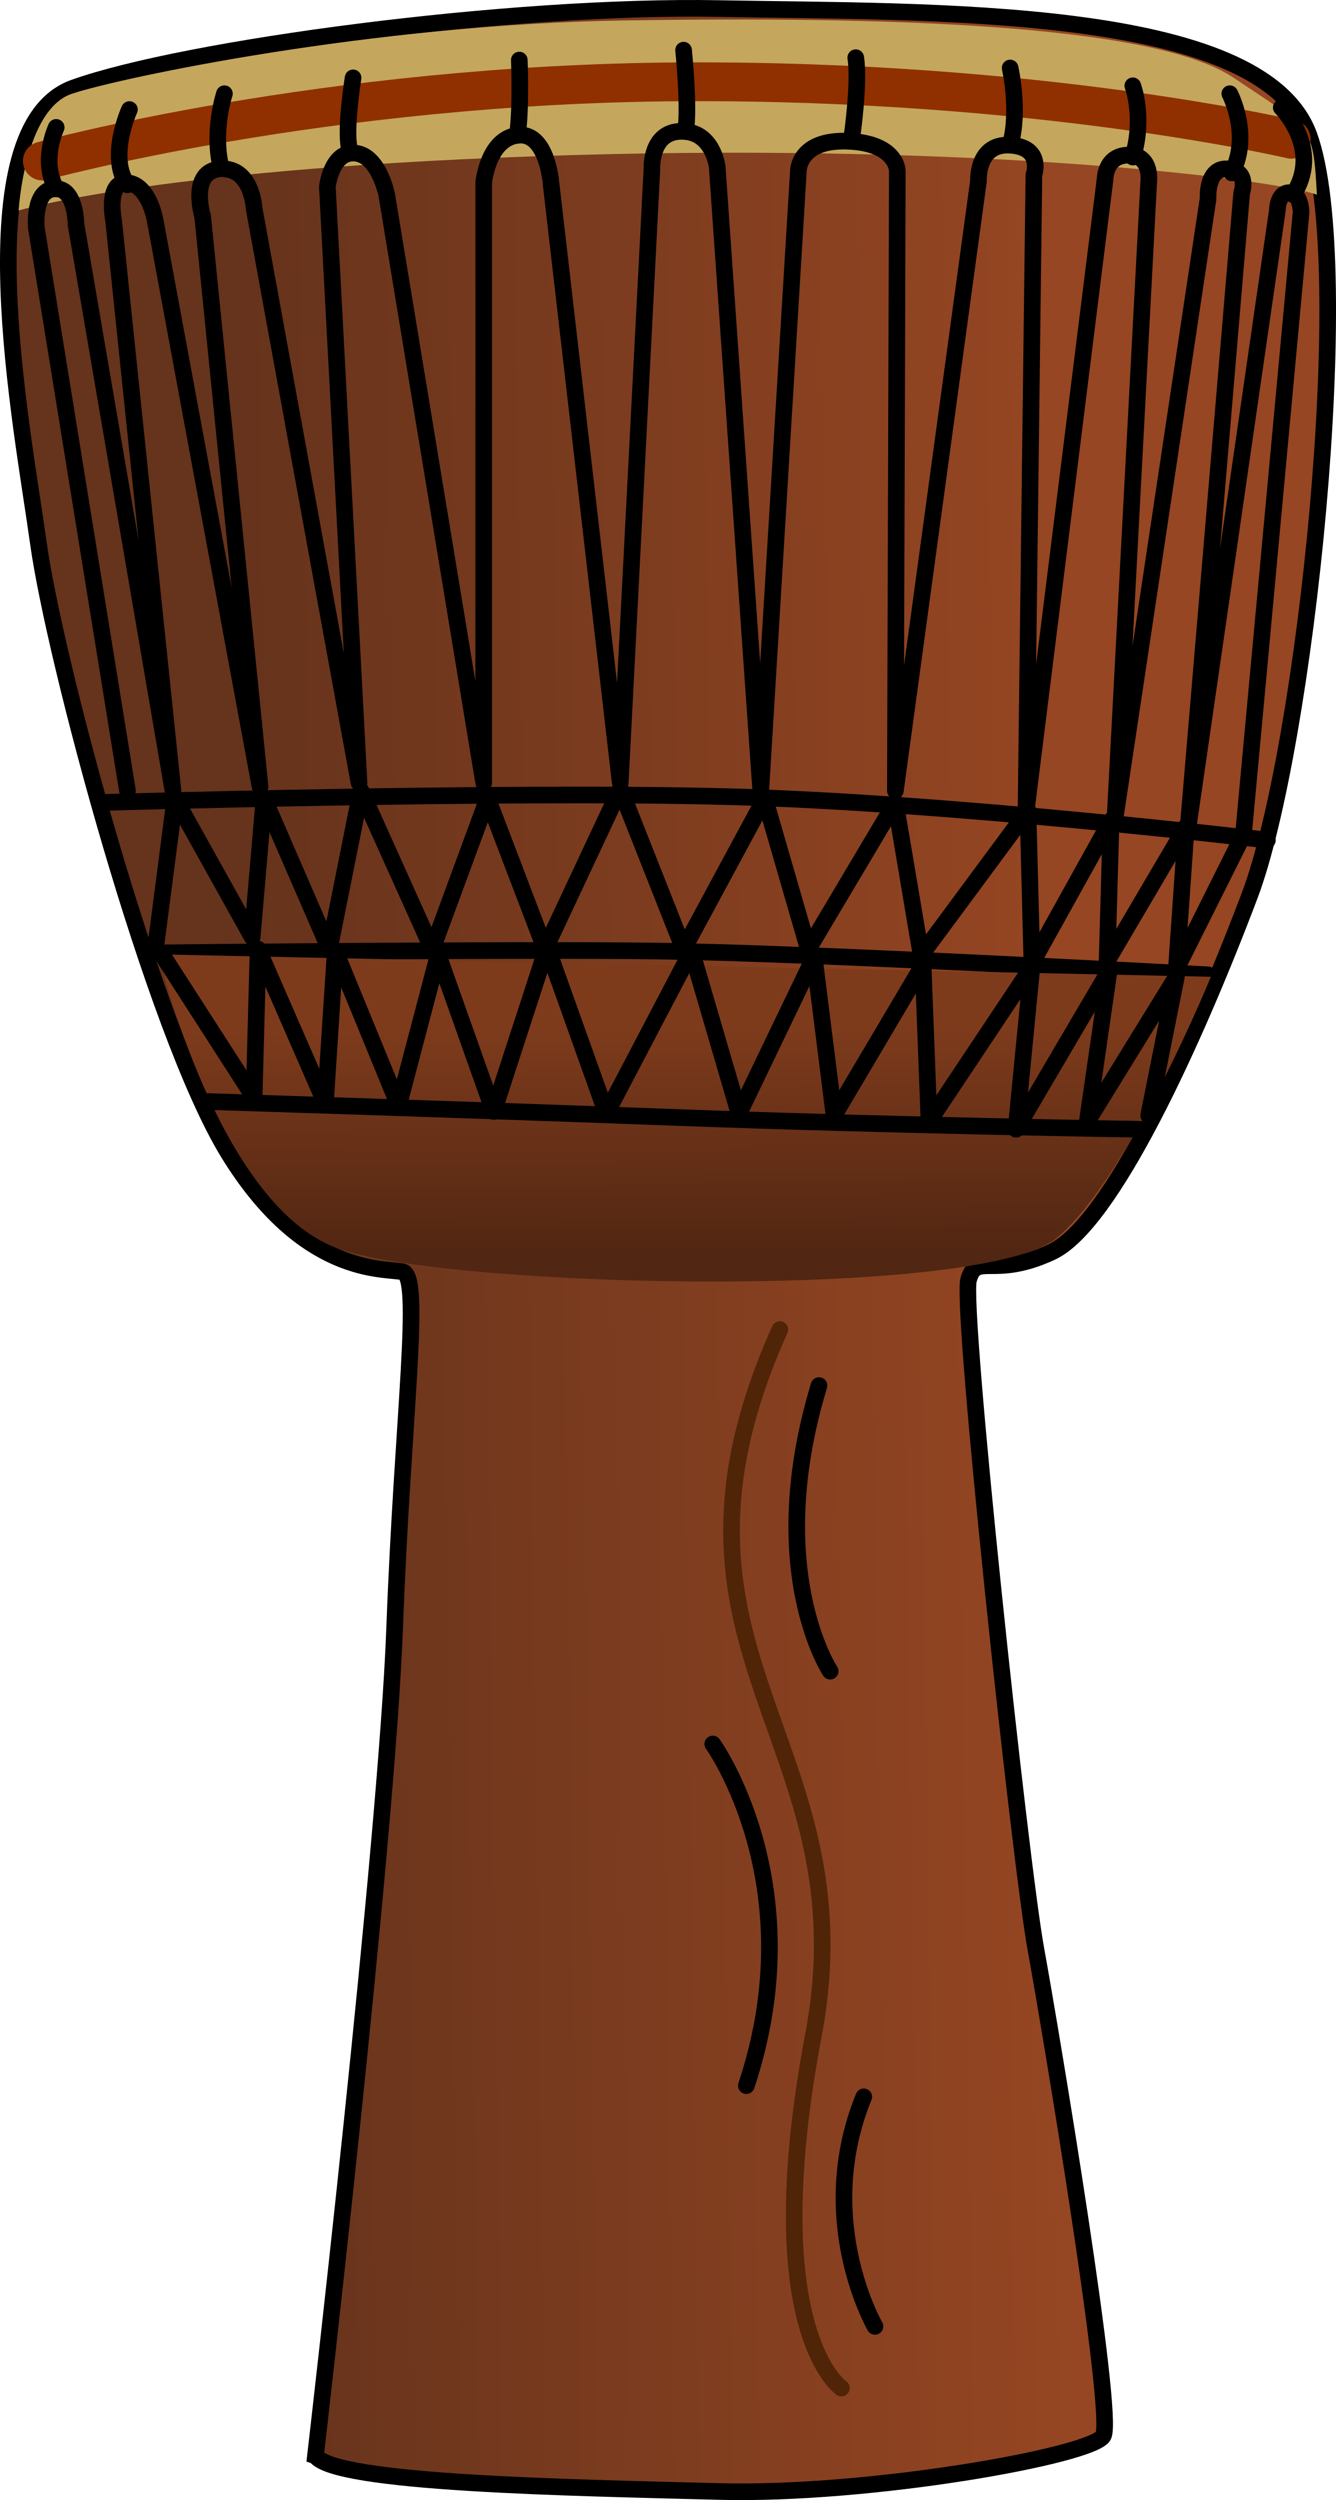
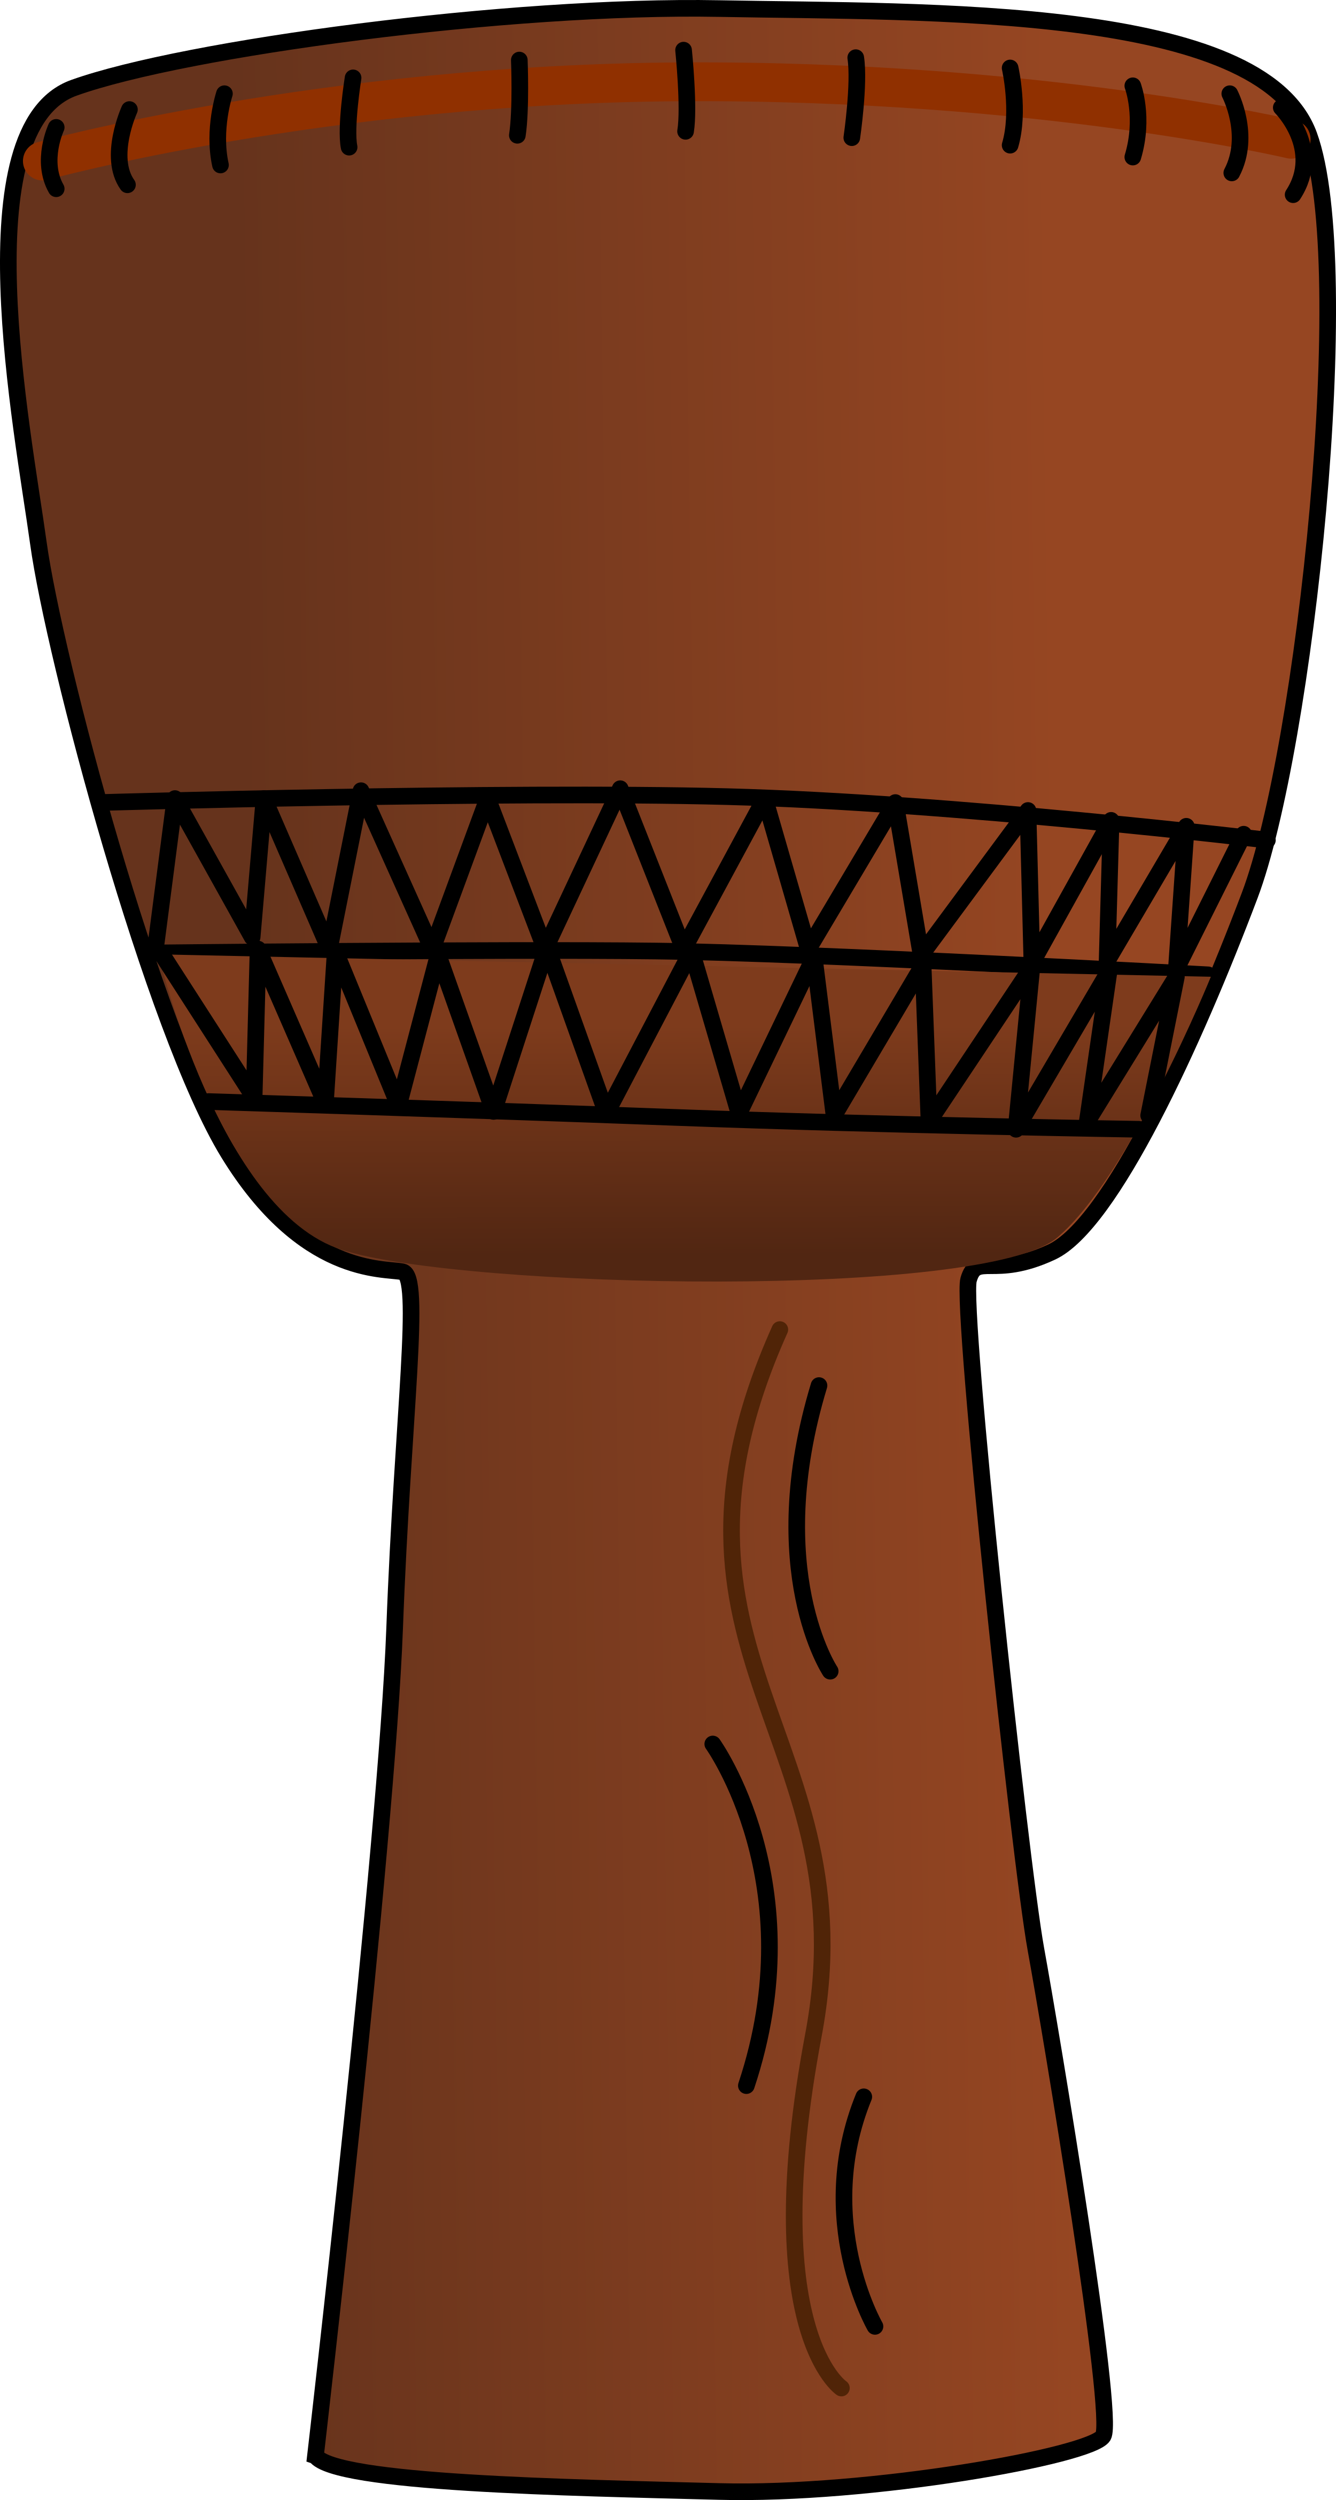
<svg xmlns="http://www.w3.org/2000/svg" viewBox="0 0 241.09 450.95">
  <defs>
    <linearGradient id="b" y2="410.59" gradientUnits="userSpaceOnUse" y1="336.27" gradientTransform="scale(1.794 .557)" x2="70.631" x1="69.991">
      <stop offset="0" stop-color="#7e3b1c" />
      <stop offset="1" stop-color="#512612" />
    </linearGradient>
    <linearGradient id="a" y2="174.26" gradientUnits="userSpaceOnUse" y1="179.41" gradientTransform="scale(.731 1.368)" x2="265.16" x1="64.455">
      <stop offset="0" stop-color="#66331c" />
      <stop offset="1" stop-color="#964622" />
    </linearGradient>
  </defs>
  <path d="M58.635 445.25S71.492 334.54 72.92 295.97c1.429-38.57 5-63.57 1.429-64.29-3.572-.71-17.857.72-31.429-21.43-13.571-22.14-31.428-89.28-34.286-110-2.857-20.712-13.571-74.997 6.429-82.14s78.572-15 116.43-14.286c37.86.714 97.86-.714 106.43 22.857 8.57 23.572-.71 110.72-10.71 137.14-10 26.43-25 59.29-35.72 64.29-10.54 4.92-13.57 0-15 5s9.29 105 12.14 120.71c2.86 15.72 14.29 84.29 12.15 87.86-2.15 3.57-42.15 10.72-69.29 10-27.14-.71-69.284-1.43-72.855-6.43z" fill-rule="evenodd" stroke="#000" stroke-width="3" fill="url(#a)" transform="translate(-1.706 -2.279)" />
-   <path d="M3.358 37.974S4.429 19.76 13 16.902c8.57-2.857 53.928-12.5 99.644-13.214 45.71-.714 95.36.49 110 10.357 14.17 9.551 14.28 8.214 15 21.072-7.93-2.816-60-9.286-134.29-7.143-74.284 2.143-99.998 10-99.998 10z" fill-rule="evenodd" fill="#c4a75c" />
  <path d="M7.643 29.045s50.714-13.928 115.36-14.286c64.64-.357 110 10.358 110 10.358" stroke="#903000" stroke-width="7" stroke-linecap="round" fill="none" />
-   <path d="M111.924 141.191l-12.5-108.22c0 .003-.71-9.283-6.067-8.569-5.357.715-6.07 8.572-6.07 8.572v108.22l-17.5-106.07c0-.004-1.43-7.147-5.716-7.504-4.285-.358-5 6.071-5 6.071l5.715 107.5-18.929-103.57c0-.004-.357-7.504-6.07-7.147-5.716.357-3.216 8.571-3.216 8.571l10.358 102.86L28 39.765c0-.002-1.07-6.43-5-6.787s-2.5 6.785-2.5 6.785l10.714 102.86-17.5-102.15c0 .003 0-6.783-3.928-6.426-3.928.357-3.214 7.143-3.214 7.143L23 142.62M111.924 141.191l5.72-110.72c0 .003-.36-6.783 5.36-6.783 5.71 0 6.42 6.43 6.42 6.43l7.86 112.5 6.79-111.79s0-5.715 8.93-5.358c8.92.357 8.92 5.357 8.92 5.357l-.35 111.79 15-110c0-.004-.36-6.79 5.71-6.433s4.29 5.357 4.29 5.357l-1.43 115 14.28-114.28c0-.002 0-4.287 4.29-4.287s3.57 5 3.57 5l-6.07 114.65 16.79-111.79s-.36-5.714 3.57-5.357 2.5 4.285 2.5 4.285l-9.65 114.28 16.08-111.07c0 .003 0-3.212 2.14-3.212s2.14 3.572 2.14 3.572l-10.36 111.79" stroke-linejoin="round" stroke="#000" stroke-width="3" stroke-linecap="round" fill="none" />
  <path d="M10.143 34.045c-2.857-5 0-11.07 0-11.07M23 33.331c-3.57-5 .357-13.572.357-13.572M39.786 29.76c-1.429-6.429.714-12.858.714-12.858M63 26.545c-.713-3.57.715-12.5.715-12.5M93.358 24.402c.713-4.643.356-13.57.356-13.57M123.715 23.688c.71-4.286-.36-14.643-.36-14.643M153.714 24.834s1.43-9.765.71-14.434M182.285 26.188c1.79-6.07 0-13.929 0-13.929M204.424 28.331c2.15-7.143 0-12.857 0-12.857M222.285 31.188c3.57-6.786-.36-14.286-.36-14.286M233.355 35.117c5.36-8.215-2.14-15.715-2.14-15.715M18 144.761s72.5-2.14 113.21-1.07 97.5 7.85 97.5 7.85M26.572 171.901s63.215-.71 91.782-.36c28.57.36 99.65 4.29 99.65 4.29" stroke="#000" stroke-width="3" stroke-linecap="round" fill="none" />
-   <path d="M30.305 174.42s10.877 46.23 33.1 53.3 115.94 8.91 129.06-2.2c13.14-11.11 27.75-47.06 27.75-47.06l-189.9-4.04z" fill-rule="evenodd" fill="url(#b)" transform="translate(-1.706 -2.279)" />
+   <path d="M30.305 174.42s10.877 46.23 33.1 53.3 115.94 8.91 129.06-2.2c13.14-11.11 27.75-47.06 27.75-47.06z" fill-rule="evenodd" fill="url(#b)" transform="translate(-1.706 -2.279)" />
  <path d="M37.643 198.691s45.714 1.43 83.931 2.85c38.21 1.43 83.93 2.15 83.93 2.15" stroke="#000" stroke-width="3" stroke-linecap="round" fill="none" />
  <path d="M28 171.541l3.571-27.5 13.93 25 2.143-25 11.786 27.15 5.714-28.57L78 171.191l10-27.15 10.355 27.15 13.57-28.93 11.43 28.93 14.65-27.15 7.85 27.15 15.72-26.43 4.64 27.5 19.29-26.07.71 27.5 14.29-25.72-.72 25.36 14.29-24.29-1.79 25.72 12.14-24.29" stroke-linejoin="round" stroke="#000" stroke-width="3" stroke-linecap="round" fill="none" />
  <path d="M29.072 171.901l16.786 26.07.714-26.78 12.142 27.85 1.787-27.5 11.429 27.86 7.141-27.14 10 28.21 9.644-29.64 10.71 30 15.36-29.29 8.57 29.29 13.57-28.21 3.58 28.57 16.07-27.15 1.07 28.22 18.57-27.86-2.86 29.29 16.79-28.57-3.93 27.14 16.07-26.07-5 25" stroke-linejoin="round" stroke="#000" stroke-width="3" stroke-linecap="round" fill="none" />
  <path d="M140.725 239.821c-26.26 58.59 16.16 73.74 6.06 127.28-10.1 53.53 5.05 63.64 5.05 63.64" stroke="#502407" stroke-width="3" stroke-linecap="round" fill="none" />
  <path d="M147.794 249.921c-10.1 33.33 2.02 51.52 2.02 51.52M134.684 376.191c12.12-36.37-6.06-61.62-6.06-61.62M155.875 378.211c-9.09 22.22 2.02 41.41 2.02 41.41" stroke="#000" stroke-width="3" stroke-linecap="round" fill="none" />
</svg>